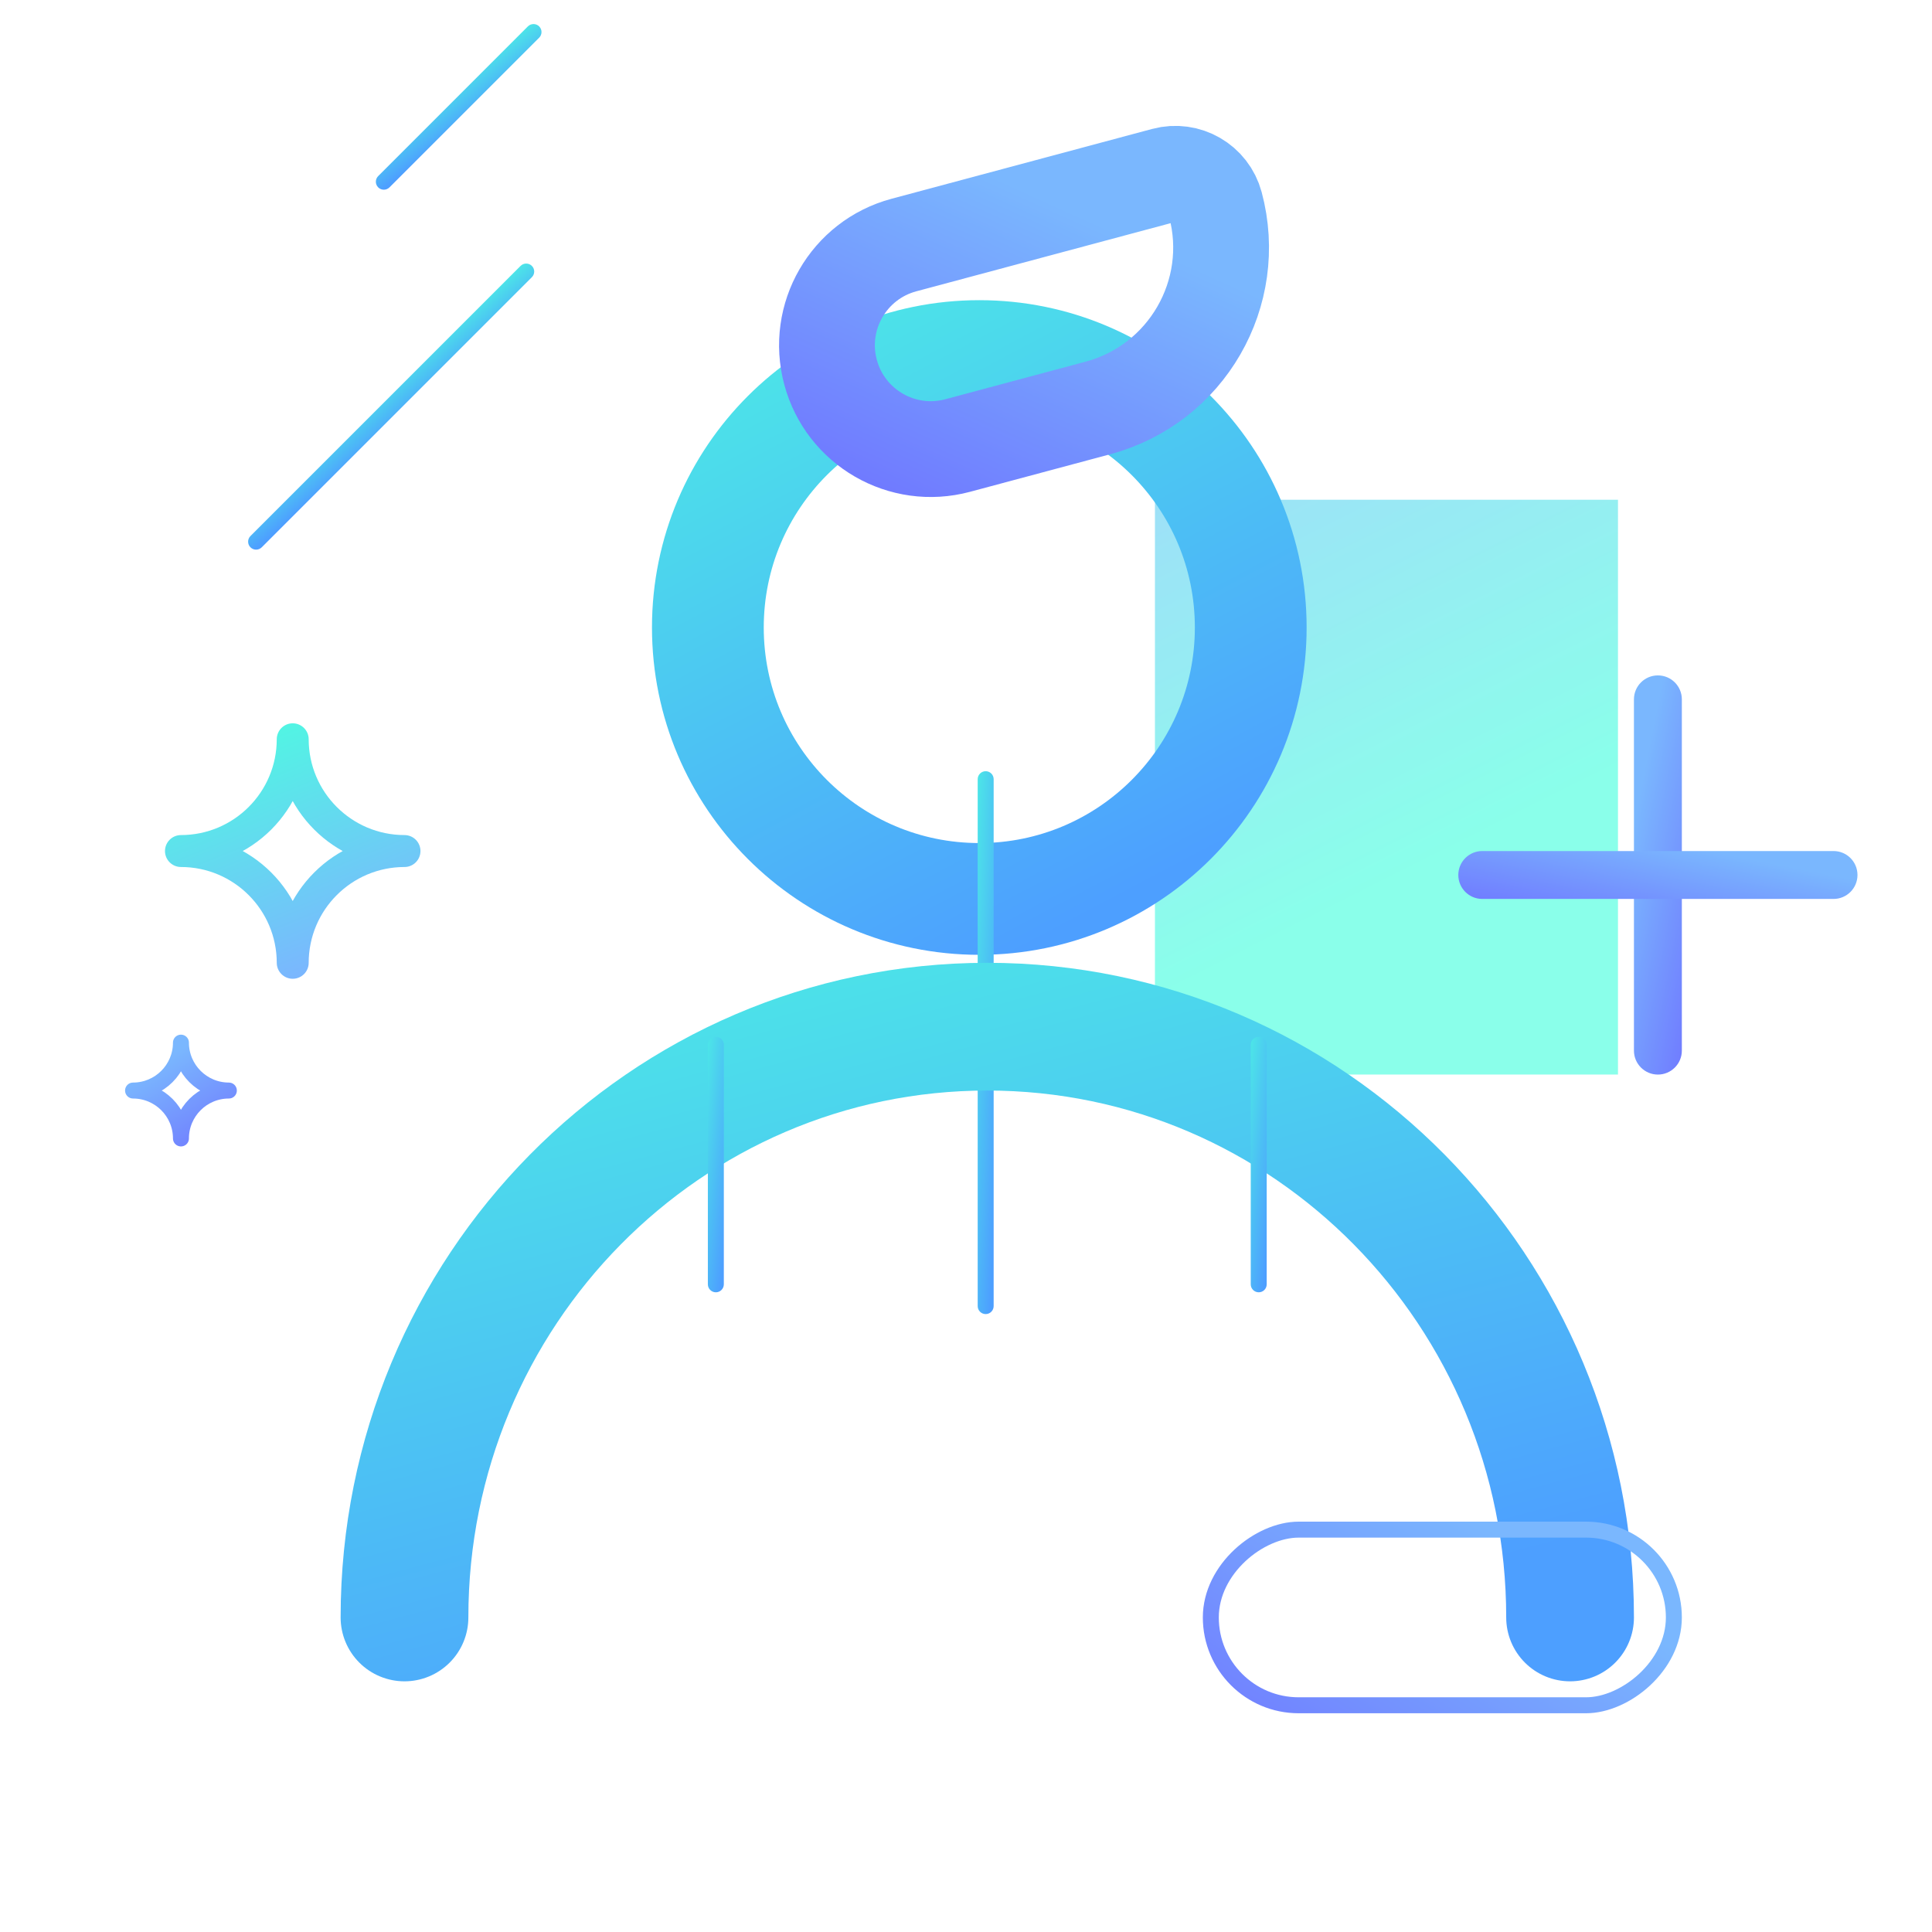
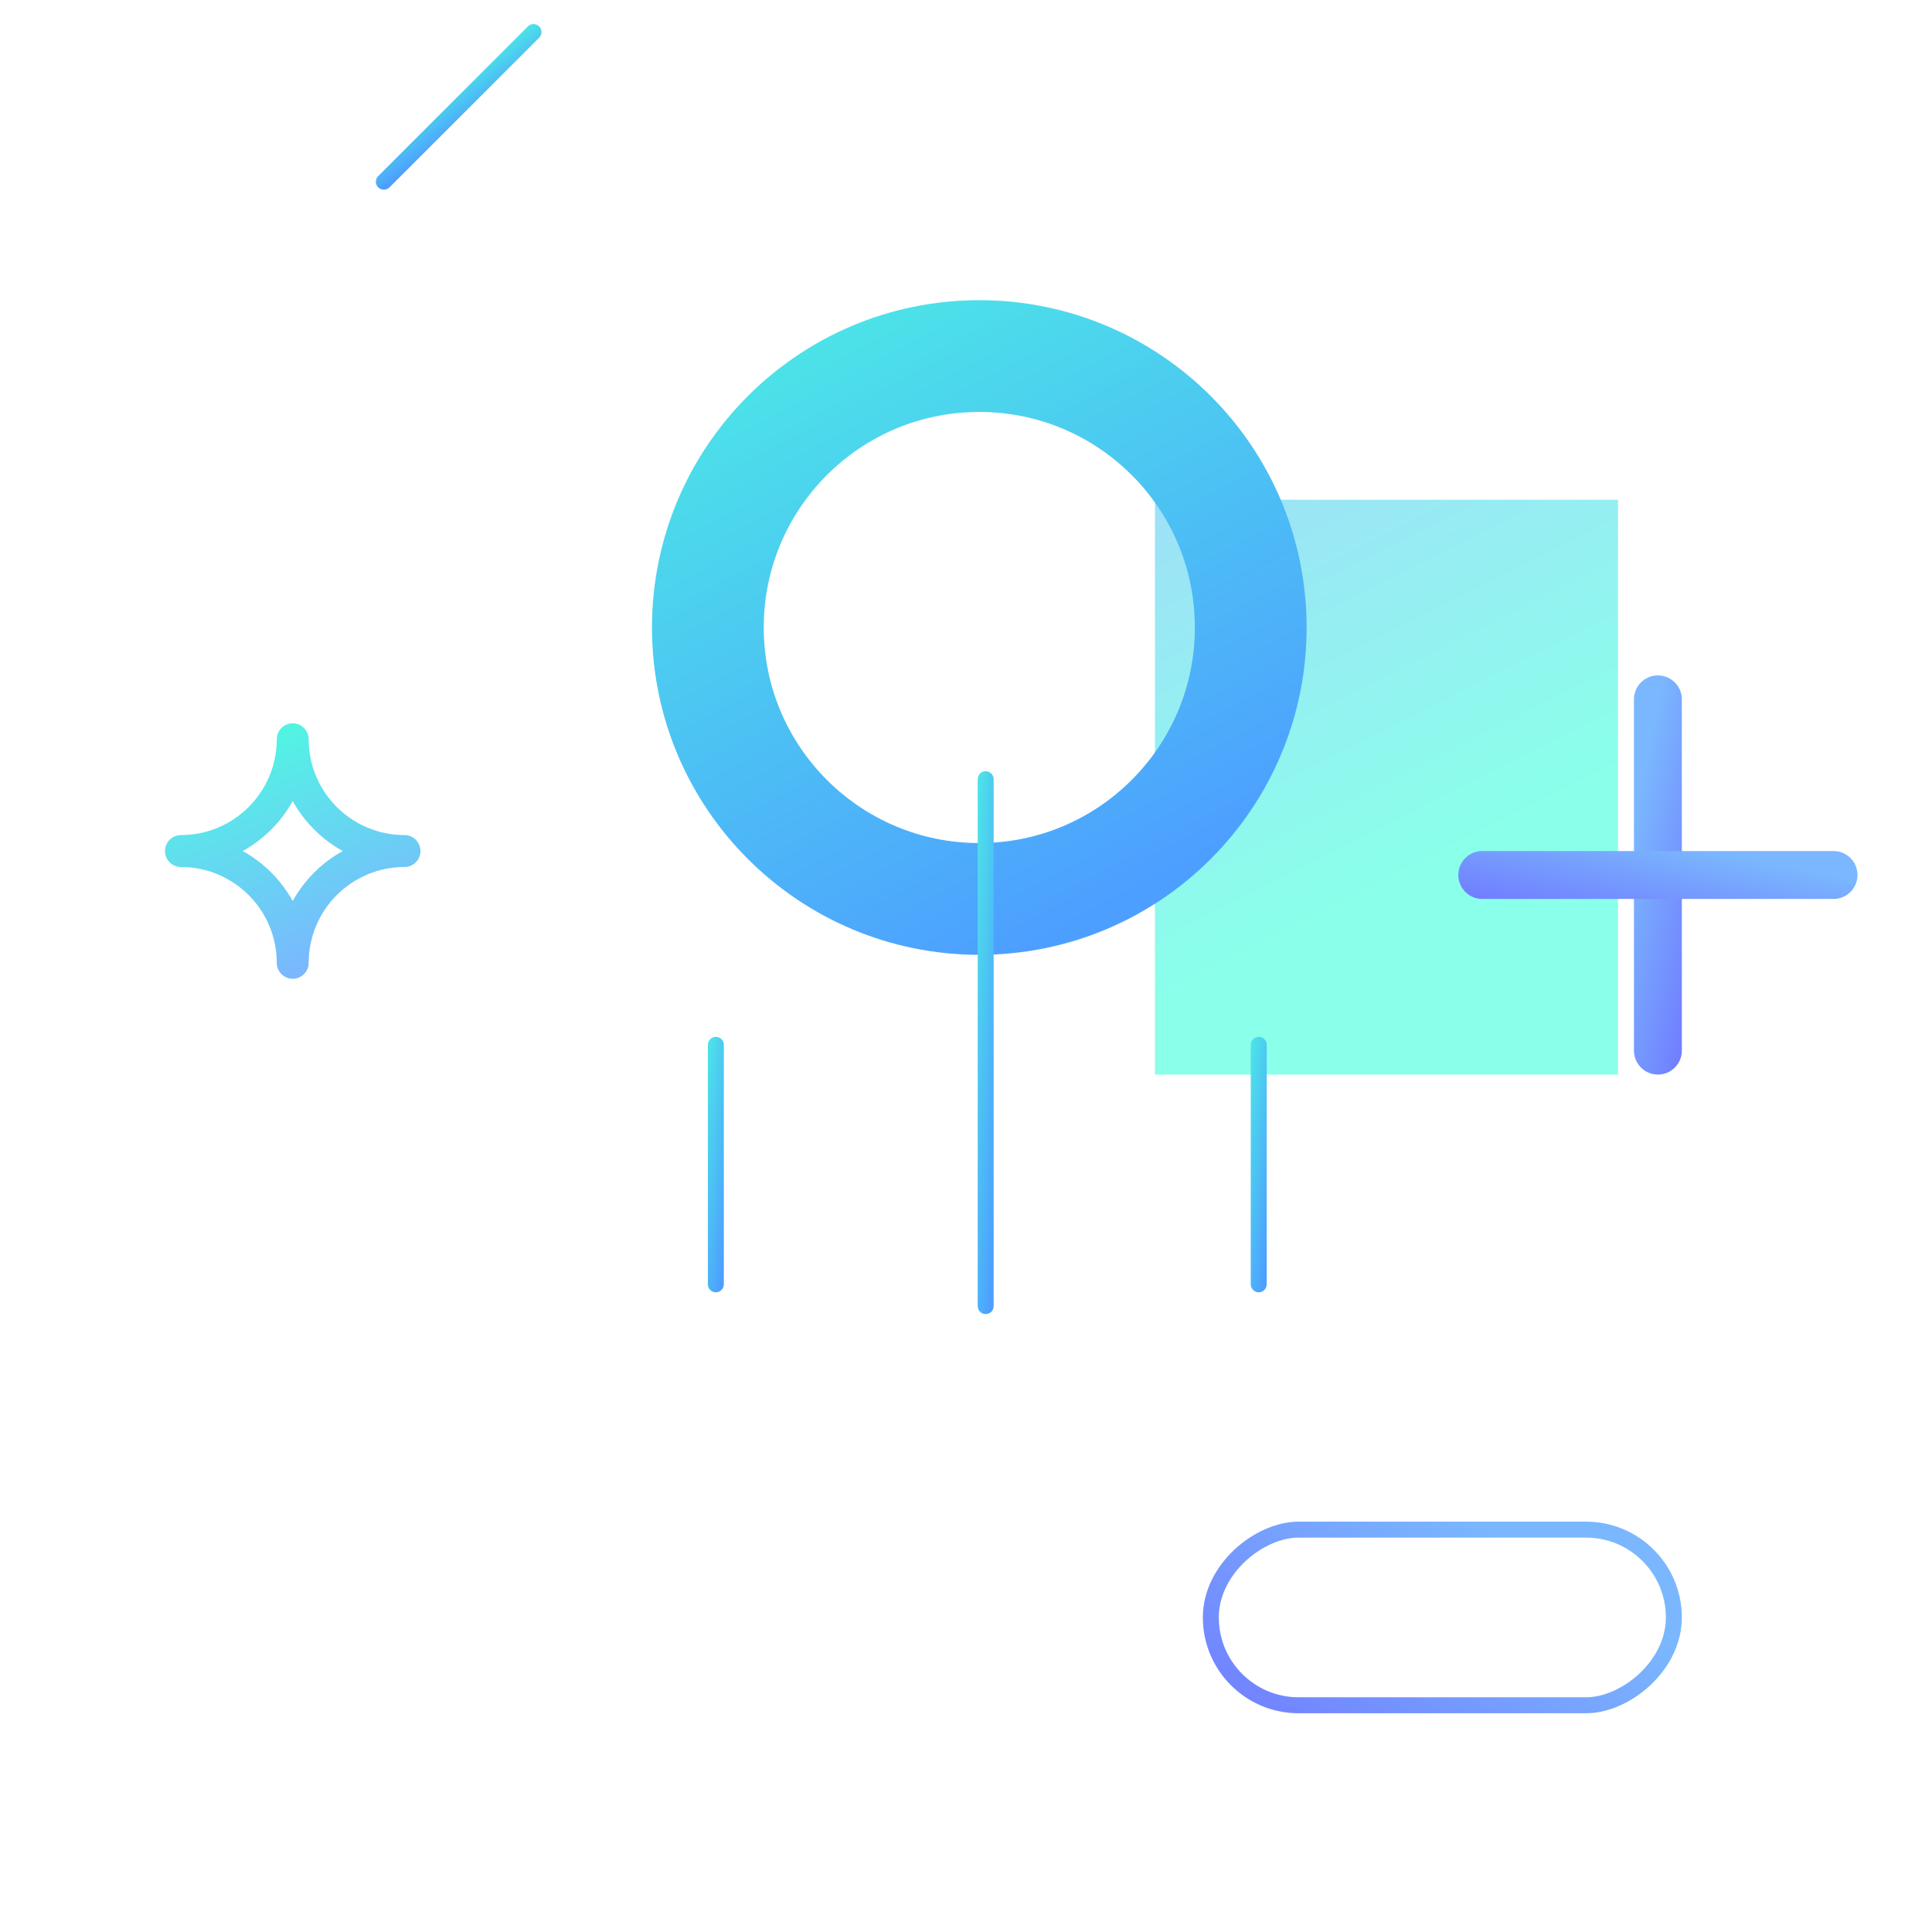
<svg xmlns="http://www.w3.org/2000/svg" width="121" height="121" viewBox="0 0 121 121" fill="none">
-   <path d="M32.603 16.653C32.799 16.458 33.115 16.458 33.311 16.653C33.506 16.849 33.506 17.165 33.311 17.36L16.393 34.278C16.198 34.473 15.881 34.473 15.686 34.278C15.491 34.083 15.491 33.766 15.686 33.571L32.603 16.653Z" fill="url(#paint0_linear_504_3356)" />
  <path d="M33.06 1.653C33.256 1.458 33.572 1.458 33.768 1.653C33.963 1.849 33.963 2.165 33.768 2.36L24.393 11.735C24.198 11.93 23.881 11.93 23.686 11.735C23.491 11.54 23.491 11.223 23.686 11.028L33.06 1.653Z" fill="url(#paint1_linear_504_3356)" />
  <g opacity="0.65" filter="url(#filter0_f_504_3356)">
    <rect x="94.083" y="60.05" width="14.5" height="21.5" transform="rotate(-180 94.083 60.05)" stroke="url(#paint2_linear_504_3356)" stroke-width="14.5" />
  </g>
  <path d="M18.333 46.3V46.3C18.336 50.165 21.468 53.297 25.333 53.3V53.3V53.3C21.468 53.303 18.336 56.435 18.333 60.3V60.3V60.3C18.33 56.435 15.198 53.303 11.333 53.3V53.3V53.3C15.198 53.297 18.33 50.165 18.333 46.3V46.3Z" stroke="url(#paint3_linear_504_3356)" stroke-width="2" stroke-linejoin="round" />
-   <path d="M11.333 65.3V65.3C11.334 66.956 12.677 68.299 14.333 68.3V68.3V68.3C12.677 68.301 11.334 69.643 11.333 71.3V71.3V71.3C11.332 69.643 9.989 68.301 8.333 68.3V68.3V68.3C9.989 68.299 11.332 66.956 11.333 65.3V65.3Z" stroke="url(#paint4_linear_504_3356)" stroke-linejoin="round" />
  <circle cx="61.333" cy="39.3" r="17" stroke="url(#paint5_linear_504_3356)" stroke-width="7" />
-   <path d="M61.232 48.8C61.232 48.524 61.456 48.3 61.732 48.3C62.009 48.3 62.232 48.524 62.232 48.8V81.8C62.232 82.076 62.009 82.3 61.732 82.3C61.456 82.3 61.232 82.076 61.232 81.8V48.8Z" fill="url(#paint6_linear_504_3356)" />
+   <path d="M61.232 48.8C61.232 48.524 61.456 48.3 61.732 48.3C62.009 48.3 62.232 48.524 62.232 48.8V81.8C62.232 82.076 62.009 82.3 61.732 82.3C61.456 82.3 61.232 82.076 61.232 81.8V48.8" fill="url(#paint6_linear_504_3356)" />
  <path d="M102.333 43.8C102.333 42.971 103.005 42.3 103.833 42.3C104.661 42.3 105.333 42.971 105.333 43.8V65.8C105.333 66.628 104.661 67.3 103.833 67.3C103.005 67.3 102.333 66.628 102.333 65.8V43.8Z" fill="url(#paint7_linear_504_3356)" />
  <path d="M114.833 53.3C115.661 53.3 116.333 53.971 116.333 54.8C116.333 55.628 115.661 56.3 114.833 56.3L92.833 56.3C92.005 56.3 91.333 55.628 91.333 54.8C91.333 53.971 92.005 53.3 92.833 53.3L114.833 53.3Z" fill="url(#paint8_linear_504_3356)" />
-   <path d="M98.333 101.3C98.333 80.865 81.991 64.3 61.833 64.3C41.675 64.3 25.333 80.865 25.333 101.3" stroke="url(#paint9_linear_504_3356)" stroke-width="8" stroke-linecap="round" />
  <rect x="104.833" y="95.8" width="11" height="29" rx="5.5" transform="rotate(90 104.833 95.8)" stroke="url(#paint10_linear_504_3356)" />
-   <path d="M72.936 10.973C74.323 10.601 75.749 11.424 76.12 12.811V12.811C77.607 18.359 74.314 24.062 68.766 25.549L59.976 27.904C56.509 28.833 52.945 26.775 52.016 23.308V23.308C51.086 19.84 53.144 16.276 56.612 15.347L72.936 10.973Z" stroke="url(#paint11_linear_504_3356)" stroke-width="6" />
  <path d="M78.333 65.436C78.333 65.16 78.557 64.936 78.833 64.936C79.109 64.936 79.333 65.16 79.333 65.436V80.436C79.333 80.712 79.109 80.936 78.833 80.936C78.557 80.936 78.333 80.712 78.333 80.436V65.436Z" fill="url(#paint12_linear_504_3356)" />
  <path d="M44.333 65.436C44.333 65.16 44.557 64.936 44.833 64.936C45.109 64.936 45.333 65.16 45.333 65.436V80.436C45.333 80.712 45.109 80.936 44.833 80.936C44.557 80.936 44.333 80.712 44.333 80.436V65.436Z" fill="url(#paint13_linear_504_3356)" />
  <defs>
    <filter id="filter0_f_504_3356" x="54.333" y="13.3" width="65" height="72" filterUnits="userSpaceOnUse" color-interpolation-filters="sRGB">
      <feFlood flood-opacity="0" result="BackgroundImageFix" />
      <feBlend mode="normal" in="SourceGraphic" in2="BackgroundImageFix" result="shape" />
      <feGaussianBlur stdDeviation="9" result="effect1_foregroundBlur_504_3356" />
    </filter>
    <linearGradient id="paint0_linear_504_3356" x1="43.262" y1="6.24" x2="45.582" y2="8.941" gradientUnits="userSpaceOnUse">
      <stop stop-color="#4BFFDF" />
      <stop offset="1" stop-color="#4D9FFF" />
    </linearGradient>
    <linearGradient id="paint1_linear_504_3356" x1="39.361" y1="-4.402" x2="41.513" y2="-1.591" gradientUnits="userSpaceOnUse">
      <stop stop-color="#4BFFDF" />
      <stop offset="1" stop-color="#4D9FFF" />
    </linearGradient>
    <linearGradient id="paint2_linear_504_3356" x1="109.321" y1="60.758" x2="128.578" y2="99.027" gradientUnits="userSpaceOnUse">
      <stop stop-color="#4BFFDF" />
      <stop offset="1" stop-color="#7AB7FE" />
    </linearGradient>
    <linearGradient id="paint3_linear_504_3356" x1="15.189" y1="43.756" x2="21.683" y2="59.775" gradientUnits="userSpaceOnUse">
      <stop stop-color="#4BFFDF" />
      <stop offset="1" stop-color="#7AB7FE" />
    </linearGradient>
    <linearGradient id="paint4_linear_504_3356" x1="14.333" y1="74.345" x2="9.671" y2="66.707" gradientUnits="userSpaceOnUse">
      <stop stop-color="#6C63FF" />
      <stop offset="1" stop-color="#7AB7FE" />
    </linearGradient>
    <linearGradient id="paint5_linear_504_3356" x1="50.237" y1="2.657" x2="76.73" y2="52.799" gradientUnits="userSpaceOnUse">
      <stop stop-color="#4BFFDF" />
      <stop offset="1" stop-color="#4D9FFF" />
    </linearGradient>
    <linearGradient id="paint6_linear_504_3356" x1="61.406" y1="28.657" x2="64.966" y2="28.855" gradientUnits="userSpaceOnUse">
      <stop stop-color="#4BFFDF" />
      <stop offset="1" stop-color="#4D9FFF" />
    </linearGradient>
    <linearGradient id="paint7_linear_504_3356" x1="105.333" y1="79.988" x2="97.065" y2="78.363" gradientUnits="userSpaceOnUse">
      <stop stop-color="#6C63FF" />
      <stop offset="1" stop-color="#7AB7FE" />
    </linearGradient>
    <linearGradient id="paint8_linear_504_3356" x1="78.645" y1="56.3" x2="80.27" y2="48.032" gradientUnits="userSpaceOnUse">
      <stop stop-color="#6C63FF" />
      <stop offset="1" stop-color="#7AB7FE" />
    </linearGradient>
    <linearGradient id="paint9_linear_504_3356" x1="38.01" y1="42.924" x2="55.451" y2="108.052" gradientUnits="userSpaceOnUse">
      <stop stop-color="#4BFFDF" />
      <stop offset="1" stop-color="#4D9FFF" />
    </linearGradient>
    <linearGradient id="paint10_linear_504_3356" x1="117.333" y1="140.526" x2="93.302" y2="124.778" gradientUnits="userSpaceOnUse">
      <stop stop-color="#6C63FF" />
      <stop offset="1" stop-color="#7AB7FE" />
    </linearGradient>
    <linearGradient id="paint11_linear_504_3356" x1="40.952" y1="33.002" x2="52.809" y2="6.769" gradientUnits="userSpaceOnUse">
      <stop stop-color="#6C63FF" />
      <stop offset="1" stop-color="#7AB7FE" />
    </linearGradient>
    <linearGradient id="paint12_linear_504_3356" x1="78.507" y1="55.692" x2="82.028" y2="56.109" gradientUnits="userSpaceOnUse">
      <stop stop-color="#4BFFDF" />
      <stop offset="1" stop-color="#4D9FFF" />
    </linearGradient>
    <linearGradient id="paint13_linear_504_3356" x1="44.507" y1="55.692" x2="48.028" y2="56.109" gradientUnits="userSpaceOnUse">
      <stop stop-color="#4BFFDF" />
      <stop offset="1" stop-color="#4D9FFF" />
    </linearGradient>
  </defs>
</svg>